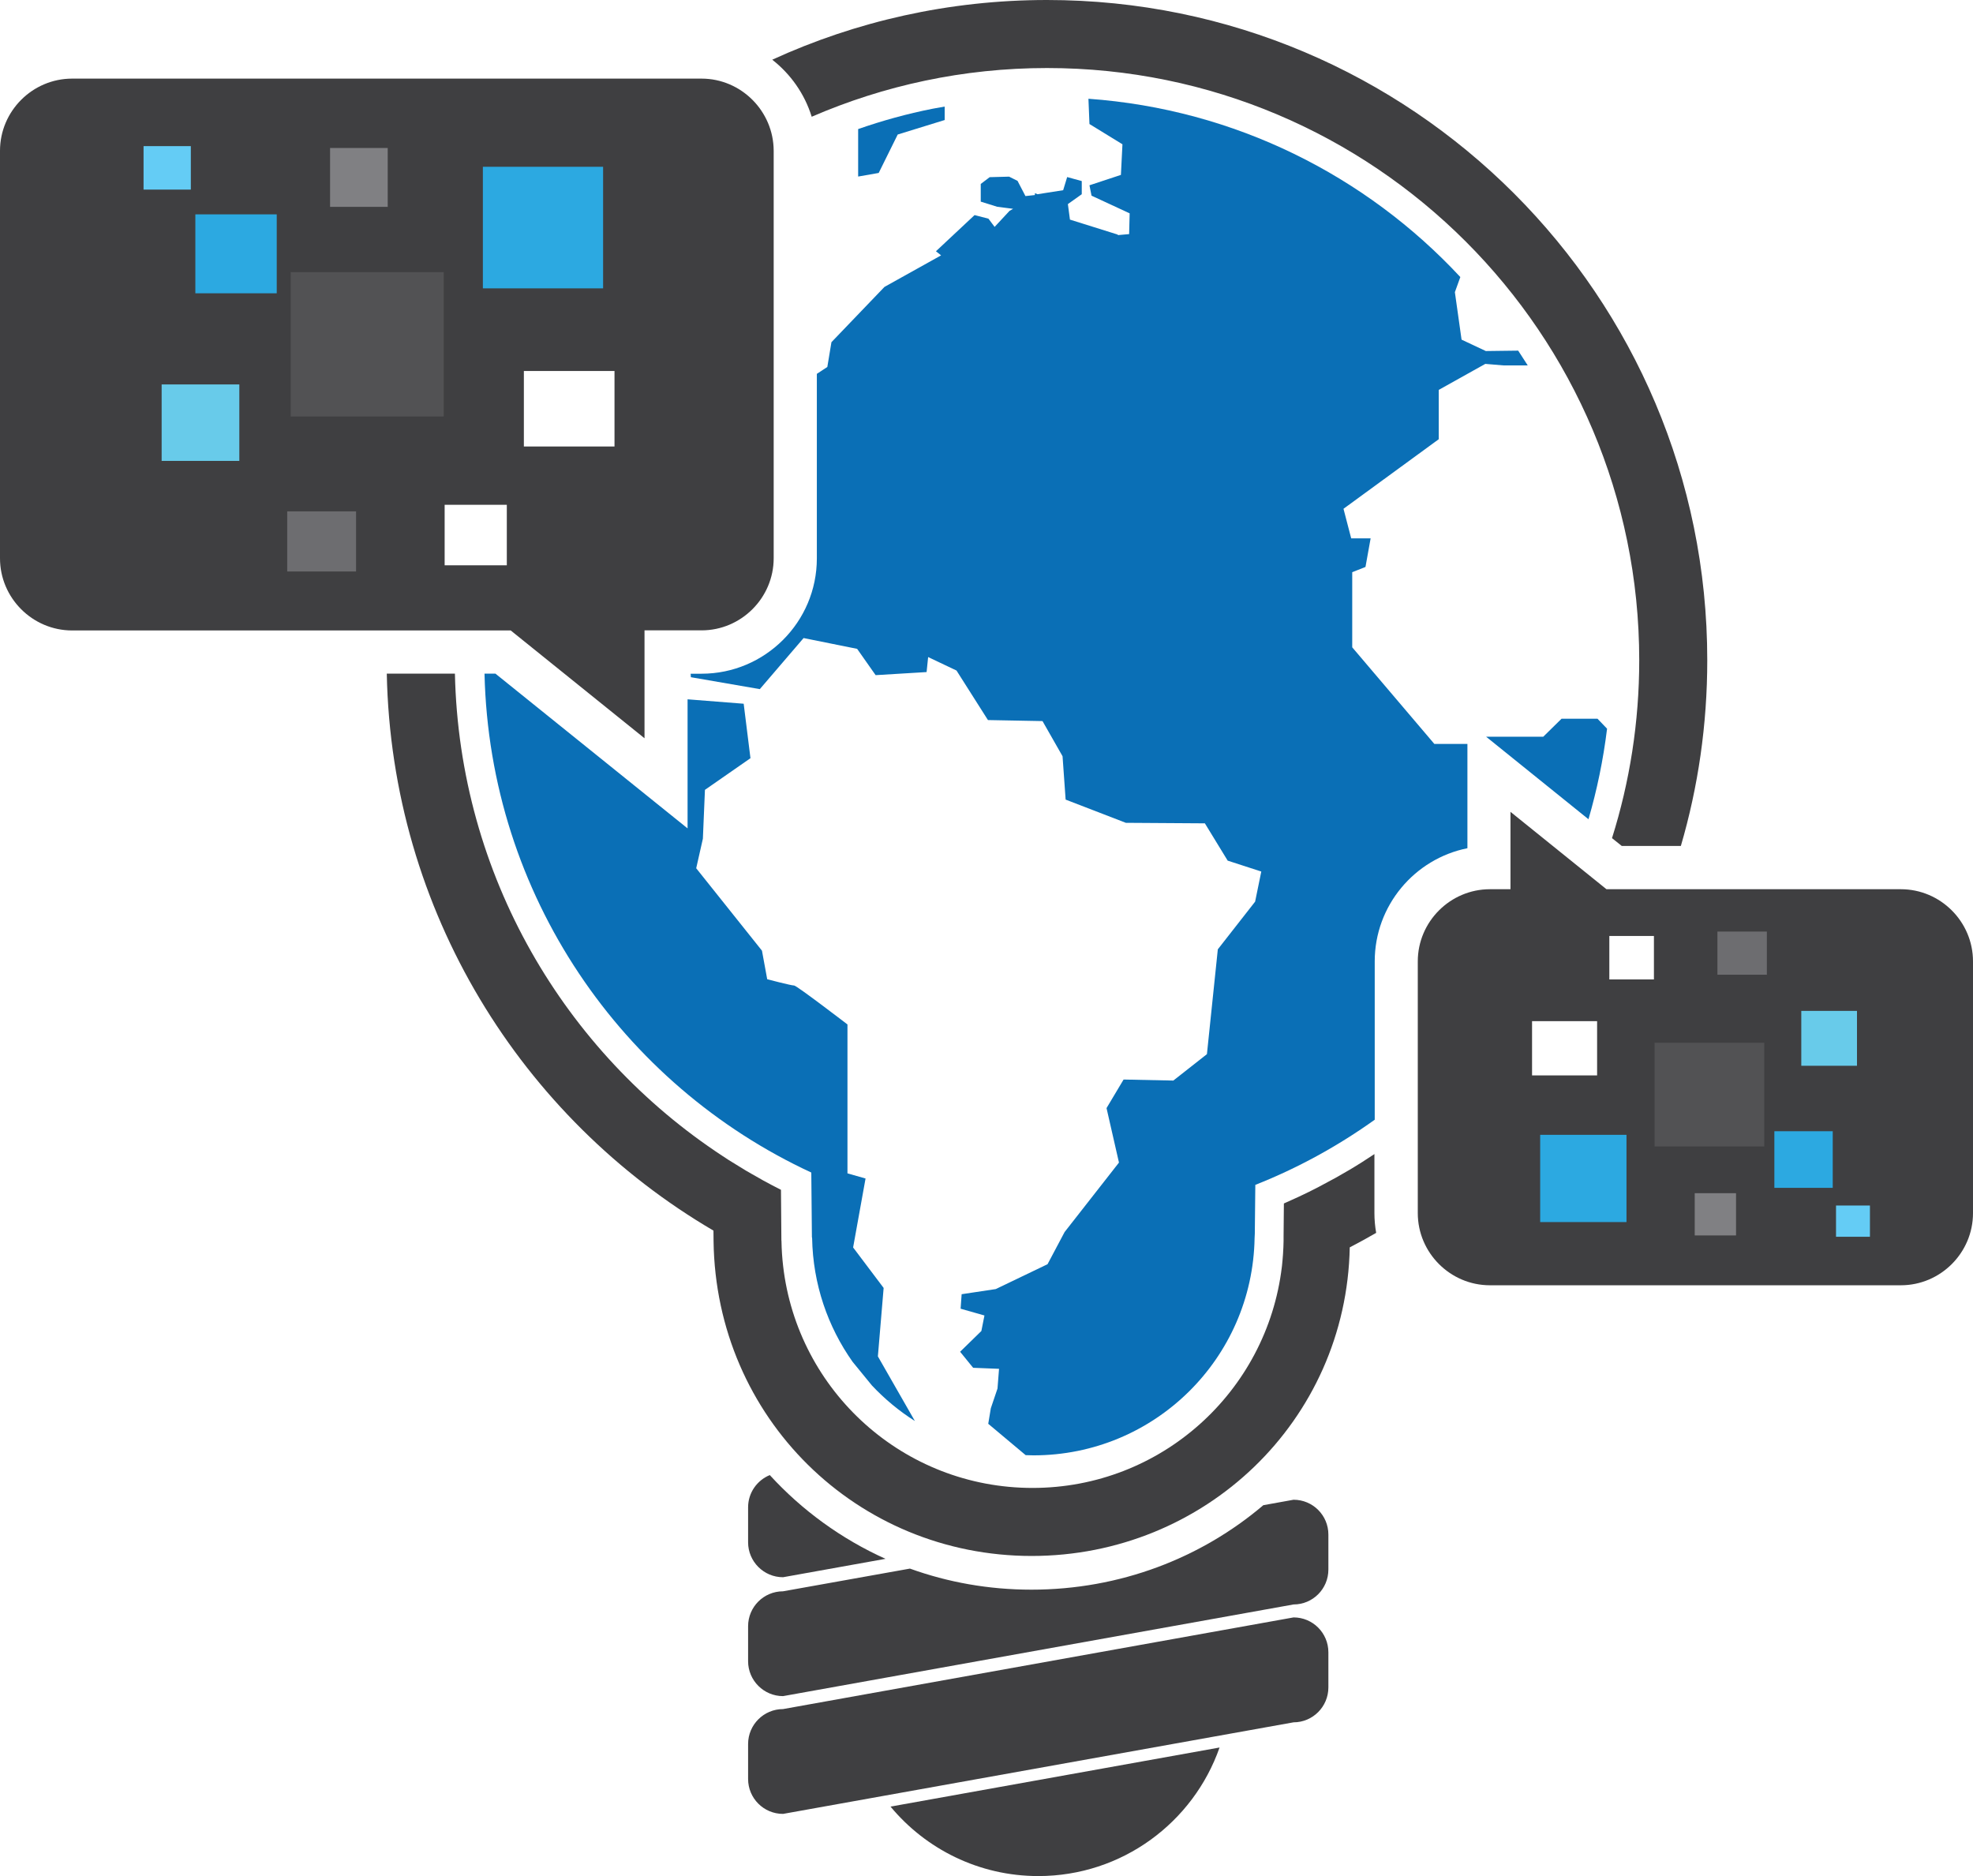
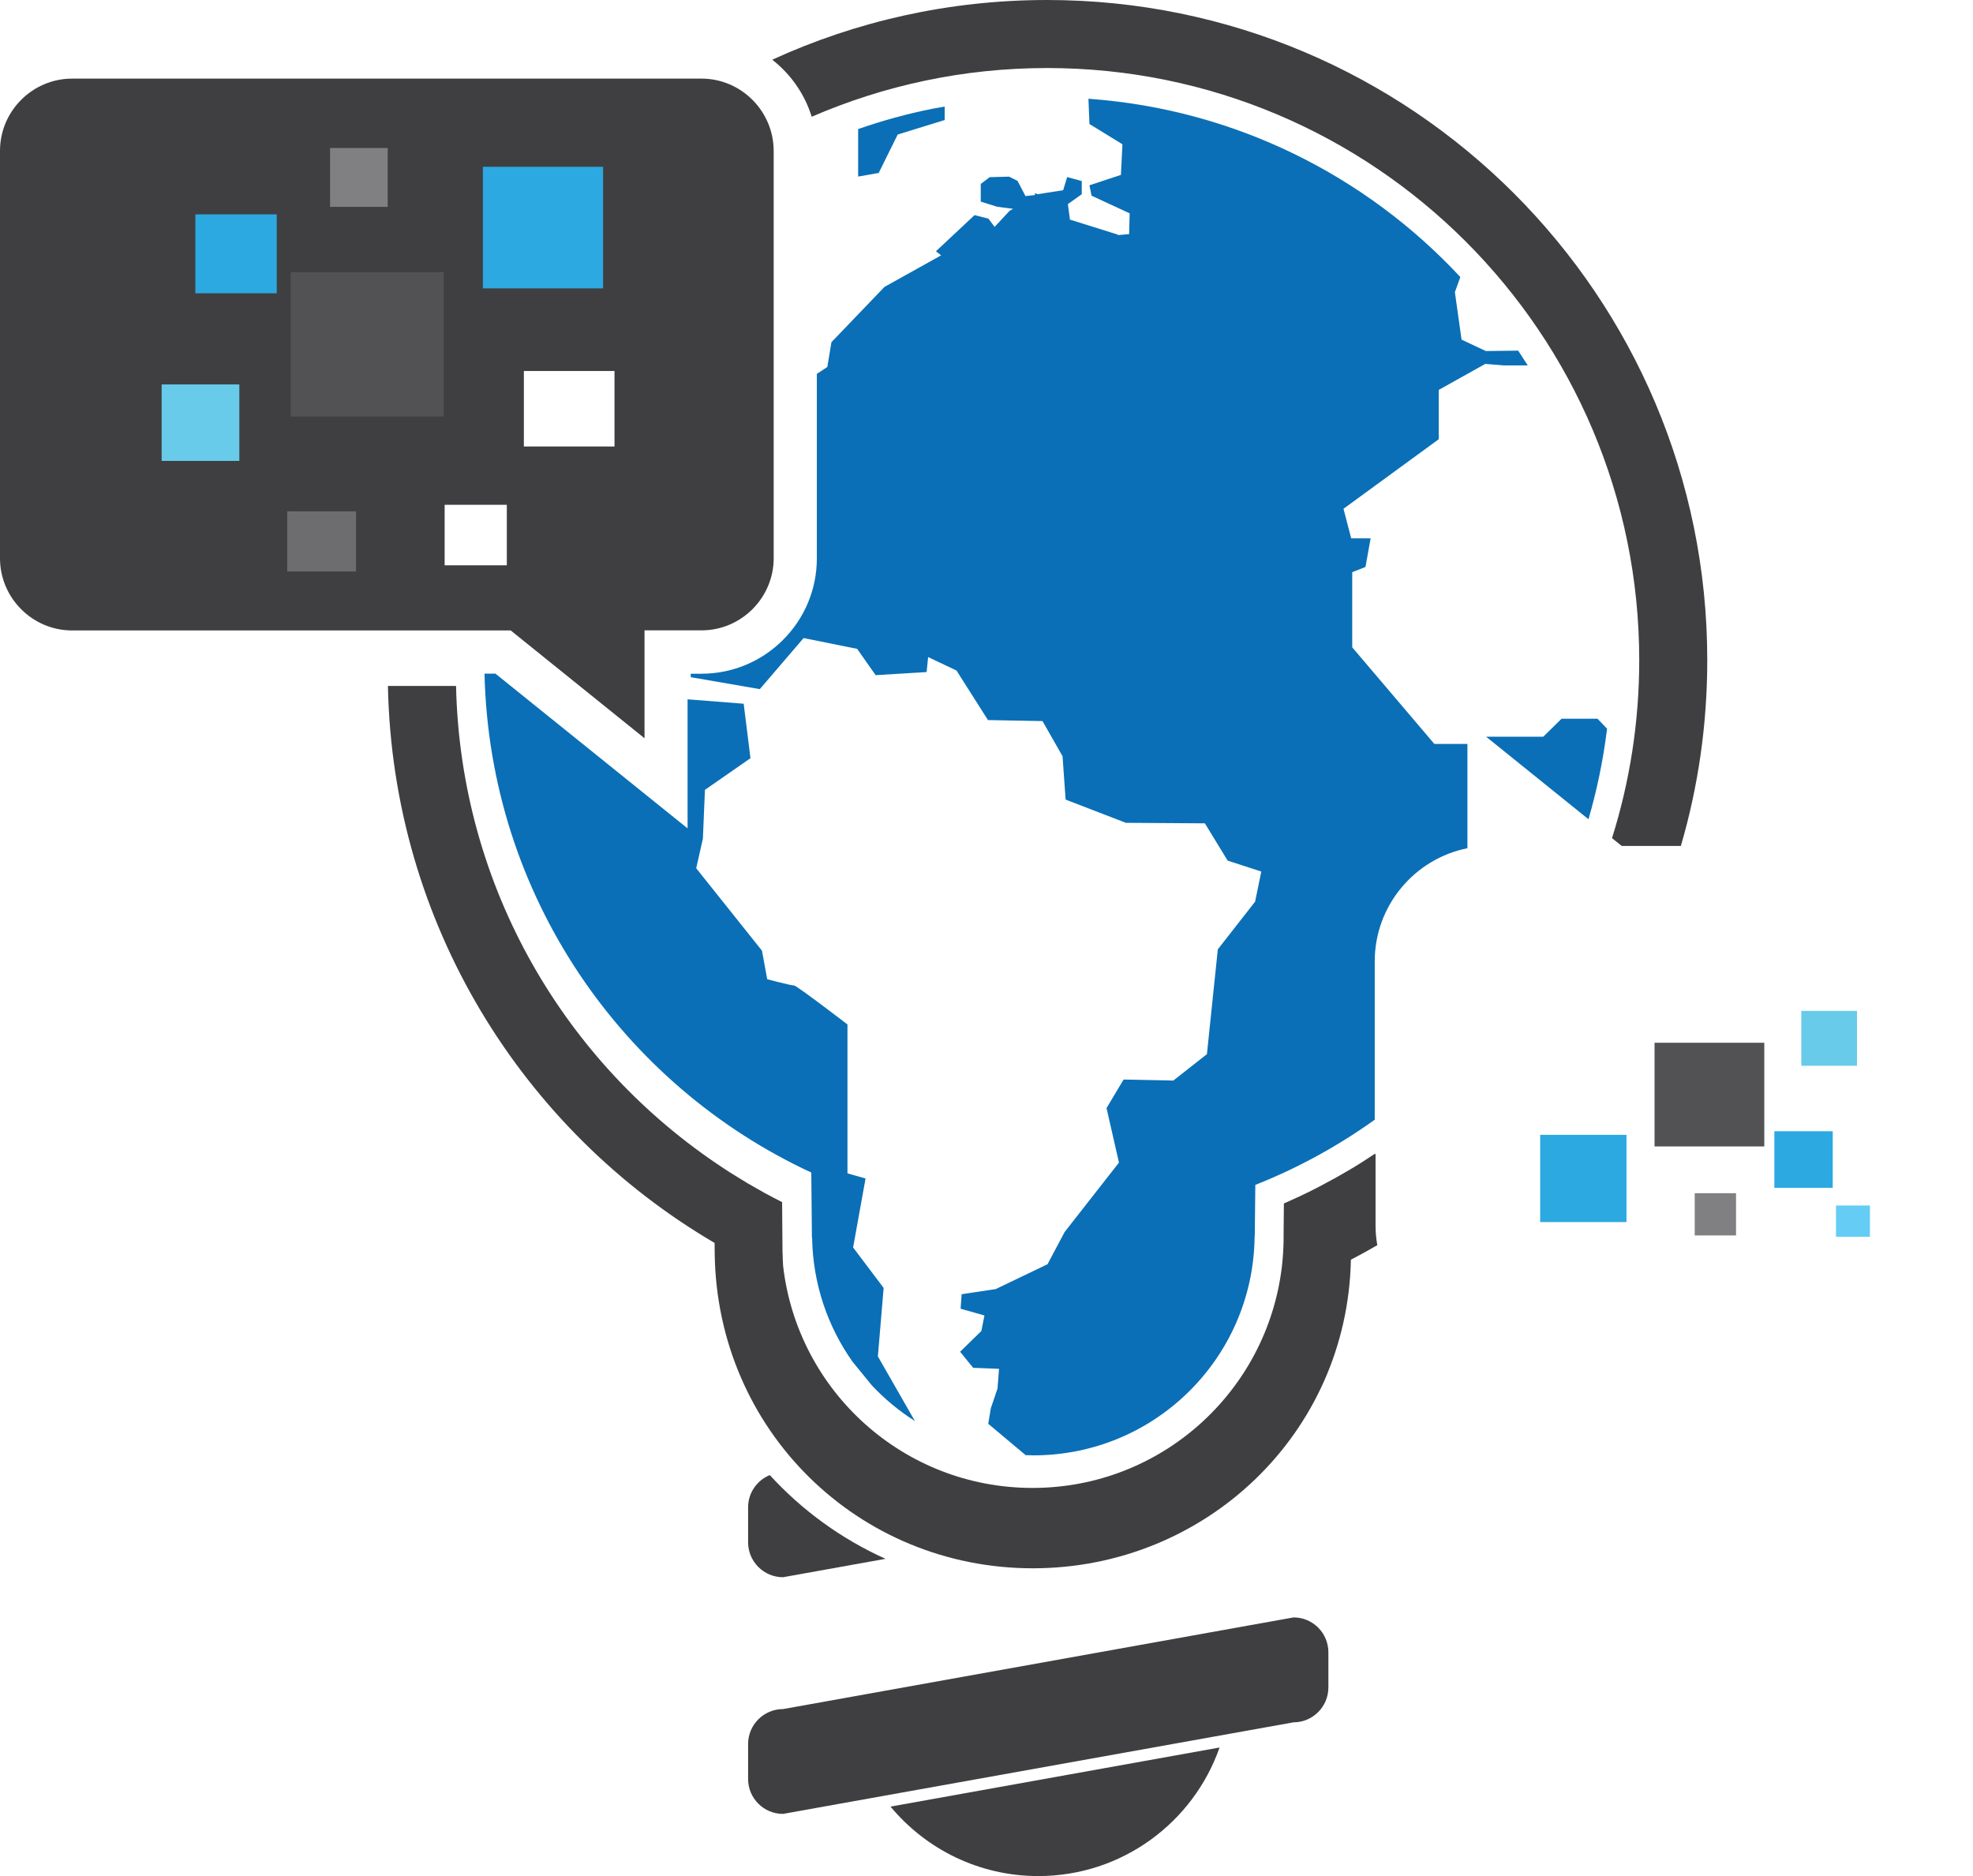
<svg xmlns="http://www.w3.org/2000/svg" version="1.1" id="Camada_1" x="0px" y="0px" viewBox="0 0 1920 1825.6" style="enable-background:new 0 0 1920 1825.6;" xml:space="preserve">
  <style type="text/css">
	.st0{fill-rule:evenodd;clip-rule:evenodd;fill:#3F3F41;}
	.st1{fill:#0A6FB6;}
	.st2{fill-rule:evenodd;clip-rule:evenodd;fill:#2CA9E1;}
	.st3{fill-rule:evenodd;clip-rule:evenodd;fill:#808083;}
	.st4{fill-rule:evenodd;clip-rule:evenodd;fill:#68CBEA;}
	.st5{fill-rule:evenodd;clip-rule:evenodd;fill:#6D6D70;}
	.st6{fill-rule:evenodd;clip-rule:evenodd;fill:#64CCF5;}
	.st7{fill-rule:evenodd;clip-rule:evenodd;fill:#525254;}
	.st8{fill:#3F3F41;}
</style>
  <g>
    <path class="st0" d="M682.7,76.5H70.2C31.6,76.5,0,108.1,0,146.7v396.6c0,38.6,31.6,70.2,70.2,70.2H497l130.2,104.9V613.4h55.5   c38.6,0,70.2-31.6,70.2-70.2V146.7C752.8,108.1,721.2,76.5,682.7,76.5z M493.2,550.1h-60.5v-58.9h60.5V550.1z M598,434.5h-88.2V361   H598V434.5z" />
-     <path class="st0" d="M1849.8,865.3h-286.5l-93.4-75.3v75.3h-20c-38.6,0-70.2,31.6-70.2,70.2v245c0,38.6,31.6,70.2,70.2,70.2h399.9   c38.6,0,70.2-31.6,70.2-70.2v-245C1920,896.9,1888.4,865.3,1849.8,865.3z M1554.2,1046.5h-63.3v-52.8h63.3V1046.5z M1609.5,953.1   h-43.4v-42.3h43.4V953.1z" />
    <path class="st1" d="M873.6,130.9l45.7-14.1v-13.1c-3.9,0.7-7.8,1.4-11.7,2.1c-24.8,4.9-49,11.6-72.5,19.8v46.2l20-3.5L873.6,130.9   z" />
    <path class="st1" d="M1545.8,797.2c8.3-28.5,14.4-57.9,18.1-88.1l-9.3-9.7h-35l-17.8,17.5h-55.6L1545.8,797.2z" />
    <rect id="XMLID_33_" x="1498.8" y="1104.3" class="st2" width="84" height="84.9" />
    <rect id="XMLID_32_" x="1649.2" y="1161.1" class="st3" width="40.2" height="41.1" />
    <rect id="XMLID_31_" x="1726.7" y="1100.8" class="st2" width="56.8" height="55.1" />
    <rect id="XMLID_30_" x="1752.9" y="983.7" class="st4" width="54.2" height="53.4" />
-     <rect id="XMLID_29_" x="1671.3" y="906.5" class="st5" width="48.1" height="42" />
    <rect id="XMLID_28_" x="1786.7" y="1173.1" class="st6" width="33" height="30.4" />
    <rect id="XMLID_27_" x="1610.1" y="1014.7" class="st7" width="106.8" height="100.9" />
    <path id="XMLID_45_" class="st8" d="M1292.7,1642c0,18.8-15.2,34-33.9,34L762,1765.1c-18.8,0-34-15.2-34-34v-34   c0-18.8,15.3-34,34-34l496.8-89.2c18.8,0,33.9,15.2,33.9,34V1642z" />
    <path id="XMLID_43_" class="st8" d="M866.6,1758c34.3,41.3,86,67.6,143.8,67.6c81.5,0,150.9-52.2,176.4-125.1L866.6,1758z" />
    <path id="XMLID_24_" class="st8" d="M749.1,1435.4c-12.4,5.1-21.1,17.2-21.1,31.4v34c0,18.8,15.3,34,34,34l99.7-17.9   C818.7,1497.5,780.5,1469.7,749.1,1435.4z" />
-     <path id="XMLID_46_" class="st8" d="M1258.8,1459.4l-29.4,5.3c-60.6,51.5-139.6,82.2-225.7,82.2c-41.6,0-81.4-7.2-118.2-20.5   L762,1548.5c-18.8,0-34,15.2-34,34v34c0,18.8,15.3,34,34,34l496.8-89.2c18.8,0,33.9-15.2,33.9-34v-34   C1292.7,1474.6,1277.6,1459.4,1258.8,1459.4z" />
    <path class="st1" d="M1477.4,341.2l-31.5,0.4l-23.6-11.1l-6.5-46.2l5.3-14.7c-91.7-98.6-219.3-163.3-361.9-173.5l1,24.6l32.1,19.7   l-1.5,29.8l-30.6,10.1l2,10.1l37.1,17.2l-0.5,20.2l-11,1c0-0.5,0-0.5,0-0.5l-46.6-14.6l-2-15.1l13.5-9.6v-12.8l-14.2-3.9l-3.9,12.8   l-25,3.9l-2.5-1v1.8l-9.2,1l-7.7-14.8l-8.2-4.1l-18.9,0.5l-8.7,6.6v17.2l16,5l15.5,2l-3.5,2l-14.5,15.6l-6-8l-13.5-3.5l-37.6,35.2   l5,4l-55.1,30.7l-51.6,53.8l-4,24.1l-10.2,6.7v179.6c0,61.9-50.4,112.2-112.2,112.2h-10.6l0.2,3.4l67.1,11.6l42.6-49.7l52.1,10.5   l18,25.6l49.6-3l1.5-14.6l27.6,13.1l30.6,48.2l53.1,1l19.5,34.2l3,42.2l58.6,22.6l76.9,0.5l22.2,36.3l32.7,10.6l-6,29.3l-36.3,46.4   l-10.6,102l-32.7,25.7l-48.4-1l-16.6,27.8l12.1,53l-52.9,67.6l-16.6,31.3l-50.4,24.2l-33.2,5l-1,14.1l23.2,6.6l-3,15.1l-20.7,20.2   L947,1331l25.2,1l-1.5,19.2l-6.5,19.2l-2.5,15.1l36.4,30.5c2.5,0.1,5.1,0.2,7.6,0.2c117.6,0,213.2-94.1,215.2-211.5l0.2-4.1   l0.5-47.6c41.5-16.4,80.4-37.8,116.2-63.4V935.5c0-54.3,38.8-99.8,90.2-110.1V723.9h-32.2l-79.9-94v-73.1l12.9-5.1l5-27.8h-18.9   l-7.5-28.8l92.7-67.7v-48l45.3-25.3l17.9,1.5h23.4C1483.6,350.7,1480.5,345.9,1477.4,341.2z" />
    <path class="st1" d="M854.3,1319.9l5.6-66.6l-29.7-39.4l12.1-67.1l-17.6-5V996.9c0,0-49.4-37.9-51.9-37.9c-3,0-26.2-6.1-26.2-6.1   l-5.1-27.8l-64-80.2l6.5-28.8l2-47.5l44.3-30.8l-6.6-53l-54.6-4.3v125.6L482.1,655.5h-10.6c4.9,215.4,133.7,400.1,318,485.5   l0.6,62.8l0.2,1c0.8,44.9,15.3,86.3,39.4,120.4l18.8,23c12.4,13.2,26.5,24.9,41.8,34.6L854.3,1319.9z" />
    <g>
-       <path class="st0" d="M1337.7,1122.9c-8.1,5.4-16.2,10.6-24.5,15.5c-4.4,2.6-8.9,5.2-13.4,7.7c-0.9,0.5-1.7,1-2.6,1.4    c-4.5,2.5-9,4.9-13.6,7.3c-1,0.5-2,1-2.9,1.5c-4.6,2.4-9.3,4.7-14,6.9c-0.8,0.4-1.6,0.7-2.3,1.1c-5,2.3-10,4.6-15,6.8c0,0,0,0,0,0    l-0.3,32l0,0.2l0,4.4c-0.1,4-0.2,7.9-0.5,11.8c0,0.5-0.1,1.1-0.1,1.6c-0.2,3.4-0.6,6.8-0.9,10.2c-0.1,0.6-0.1,1.2-0.2,1.7    c-14.6,121.3-117.6,214.9-242.6,214.9c-125.4,0-228.6-94.1-242.7-215.9c0,0,0,0,0,0c-0.5-4-0.8-8-1.1-12c-0.3-4-0.4-8.1-0.5-12.2    l-0.1-1l0-0.2l-0.4-48.8c-5.8-2.9-11.6-6-17.3-9.1c-1.6-0.9-3.2-1.9-4.9-2.8c-4-2.3-8.1-4.5-12.1-6.9c-1.9-1.1-3.8-2.3-5.7-3.5    c-3.6-2.2-7.3-4.4-10.9-6.7c-2.1-1.3-4.1-2.7-6.1-4c-153.5-100.8-256-272.9-260.3-469.3h-66.3c4.6,231.2,131.1,432.5,317.9,542    l0.1,10.3c2.3,171.9,139.5,306.3,309.6,306.3c168.1,0,306.2-131.3,309.5-300.3c8.7-4.5,17.2-9.2,25.7-14.1    c-1.1-6.3-1.7-12.7-1.7-19.3V1122.9z" />
+       <path class="st0" d="M1337.7,1122.9c-8.1,5.4-16.2,10.6-24.5,15.5c-4.4,2.6-8.9,5.2-13.4,7.7c-0.9,0.5-1.7,1-2.6,1.4    c-4.5,2.5-9,4.9-13.6,7.3c-1,0.5-2,1-2.9,1.5c-4.6,2.4-9.3,4.7-14,6.9c-0.8,0.4-1.6,0.7-2.3,1.1c-5,2.3-10,4.6-15,6.8c0,0,0,0,0,0    l-0.3,32l0,0.2l0,4.4c-0.1,4-0.2,7.9-0.5,11.8c0,0.5-0.1,1.1-0.1,1.6c-0.2,3.4-0.6,6.8-0.9,10.2c-0.1,0.6-0.1,1.2-0.2,1.7    c-14.6,121.3-117.6,214.9-242.6,214.9c-125.4,0-228.6-94.1-242.7-215.9c0,0,0,0,0,0c-0.3-4-0.4-8.1-0.5-12.2    l-0.1-1l0-0.2l-0.4-48.8c-5.8-2.9-11.6-6-17.3-9.1c-1.6-0.9-3.2-1.9-4.9-2.8c-4-2.3-8.1-4.5-12.1-6.9c-1.9-1.1-3.8-2.3-5.7-3.5    c-3.6-2.2-7.3-4.4-10.9-6.7c-2.1-1.3-4.1-2.7-6.1-4c-153.5-100.8-256-272.9-260.3-469.3h-66.3c4.6,231.2,131.1,432.5,317.9,542    l0.1,10.3c2.3,171.9,139.5,306.3,309.6,306.3c168.1,0,306.2-131.3,309.5-300.3c8.7-4.5,17.2-9.2,25.7-14.1    c-1.1-6.3-1.7-12.7-1.7-19.3V1122.9z" />
      <path class="st0" d="M1018.9,0c-95.5,0-186,20.8-267.4,58.1c17.9,14,31.5,33.2,38.4,55.5c70.2-30.4,147.6-47.4,229-47.4    c318.2,0,576.3,258.1,576.3,576.3c0,60.3-9.3,118.5-26.5,173.1l9.5,7.6h57.5c16.8-57.3,25.7-118,25.7-180.7    C1661.5,287.8,1374,0,1018.9,0z" />
    </g>
    <rect id="XMLID_19_" x="469.9" y="162.3" class="st2" width="117" height="118.3" />
    <rect id="XMLID_18_" x="321.2" y="144" class="st3" width="56.1" height="57.3" />
    <rect id="XMLID_17_" x="190.1" y="208.6" class="st2" width="79.2" height="76.8" />
    <rect id="XMLID_16_" x="157.3" y="374.1" class="st4" width="75.6" height="74.4" />
    <rect id="XMLID_15_" x="279.5" y="497.6" class="st5" width="67" height="58.5" />
-     <rect id="XMLID_14_" x="139.7" y="142.2" class="st6" width="46" height="42.3" />
    <rect id="XMLID_13_" x="282.9" y="264.8" class="st7" width="148.9" height="140.5" />
  </g>
</svg>